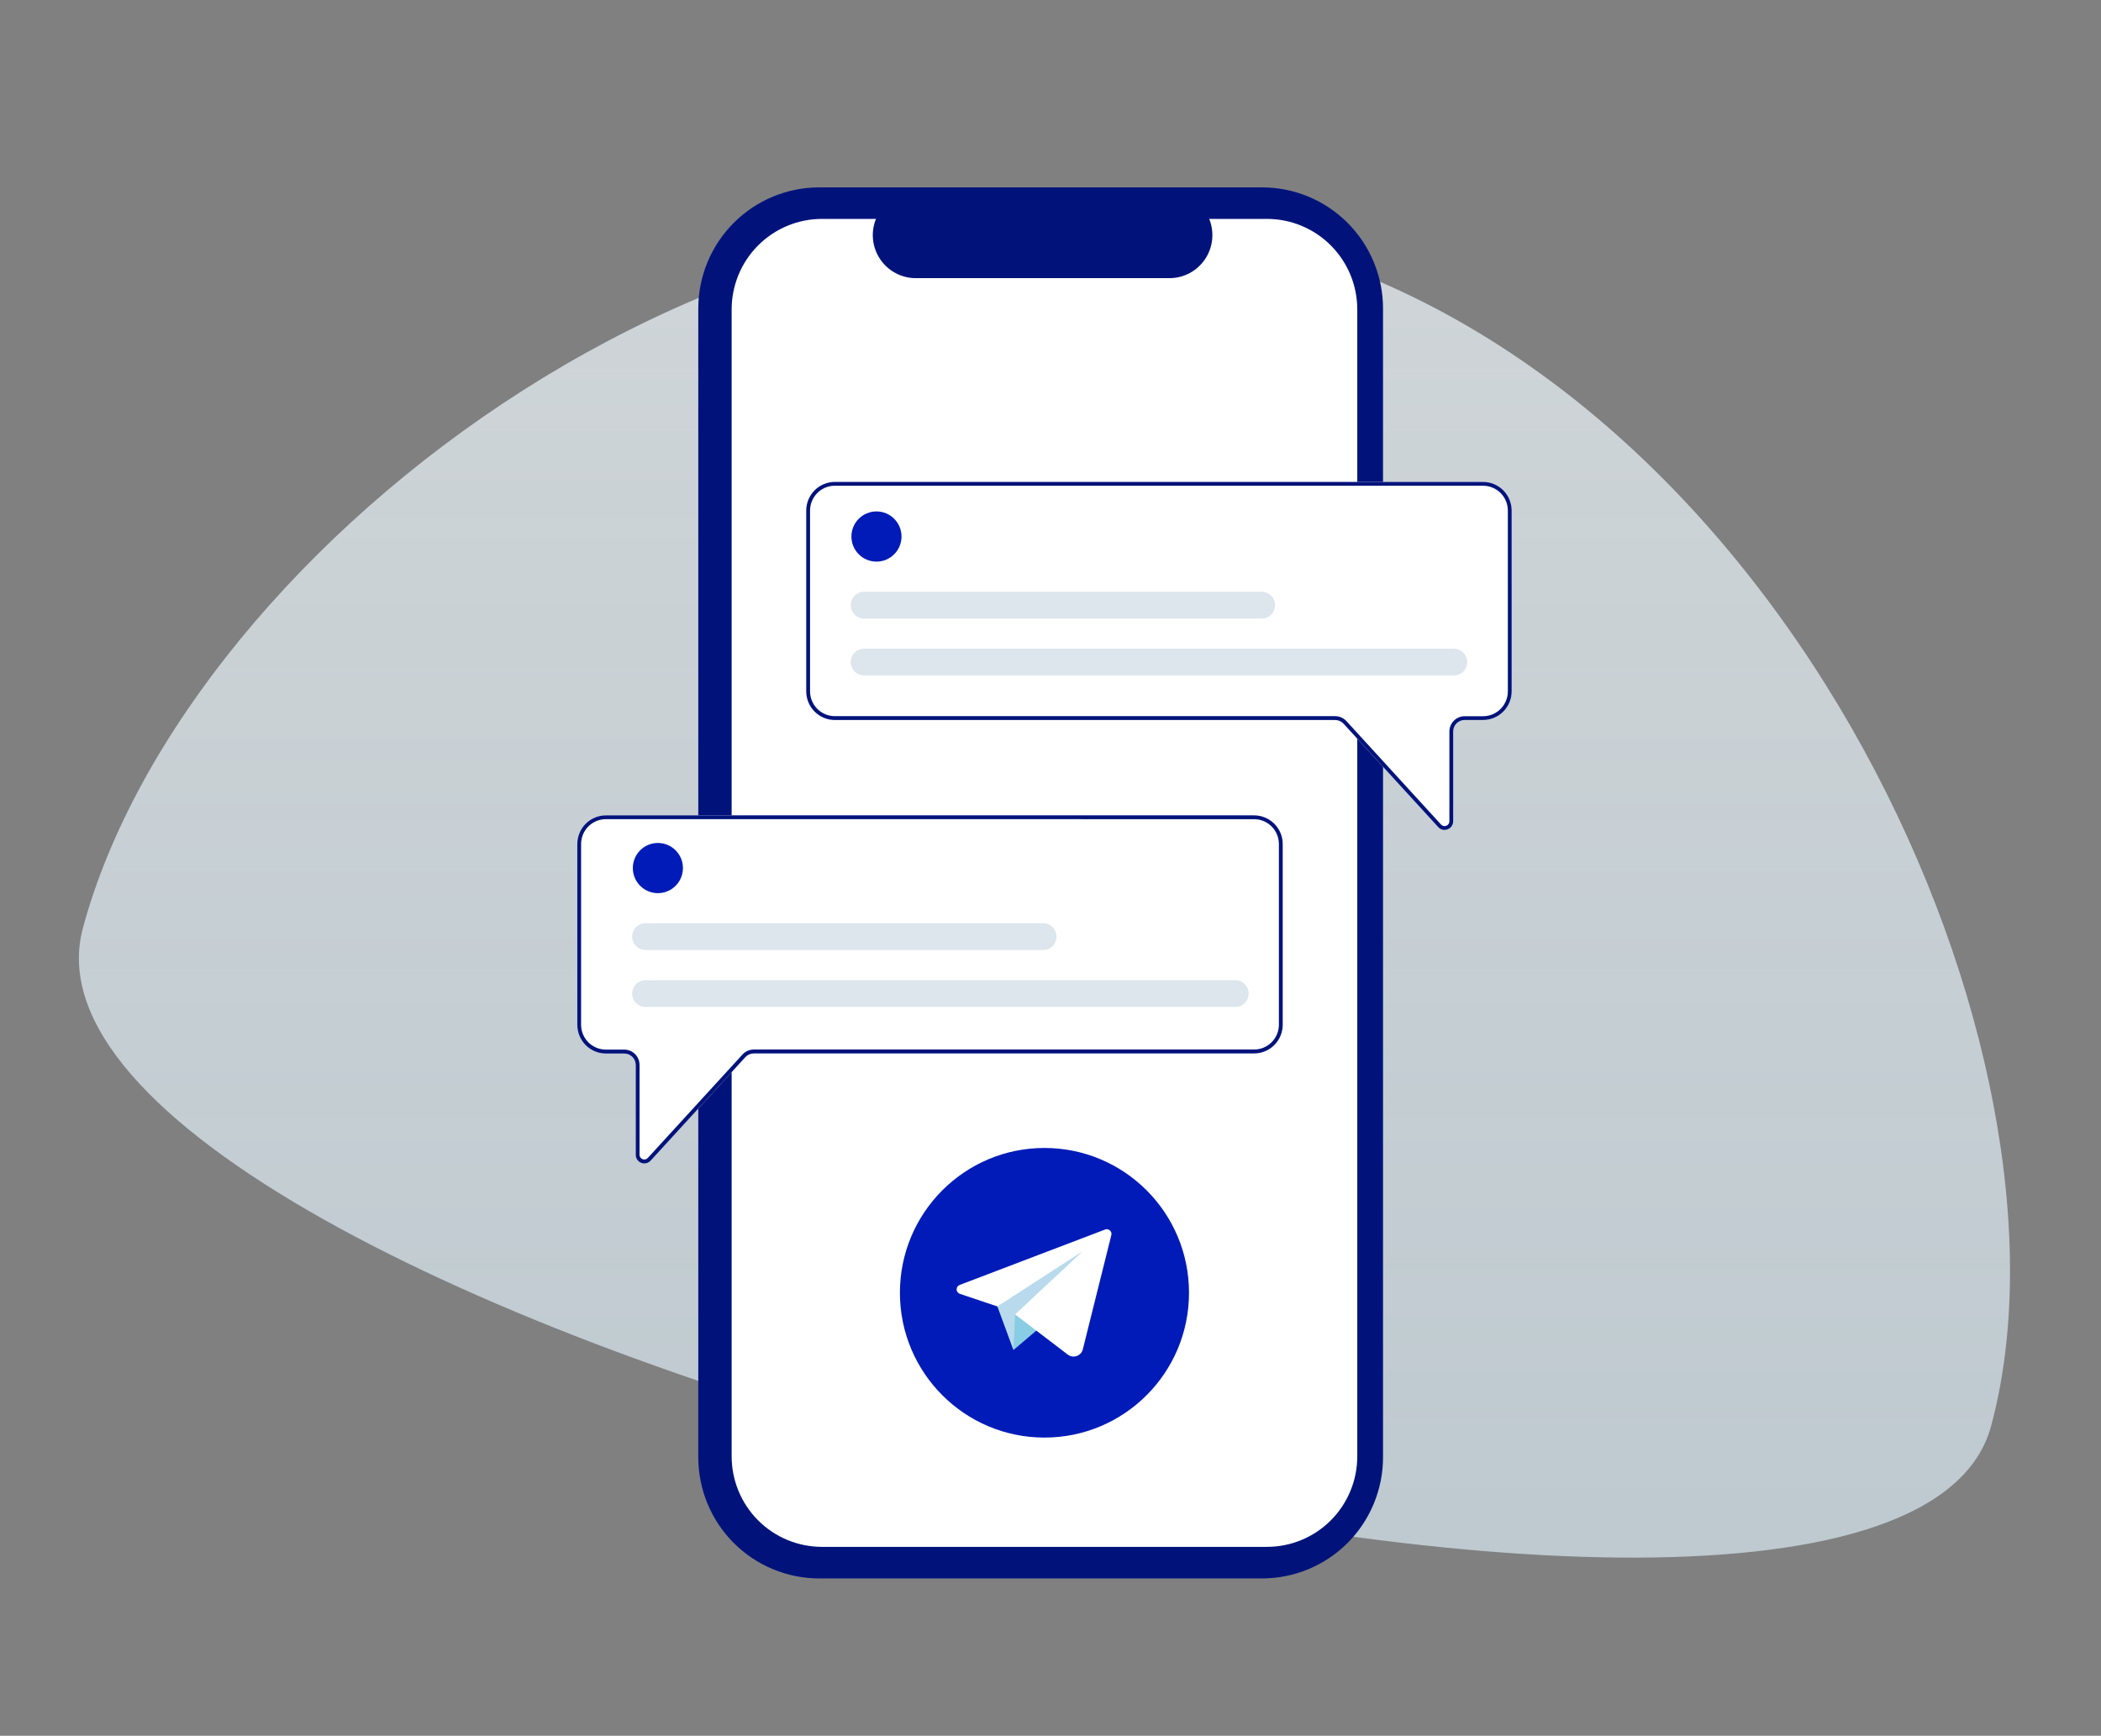
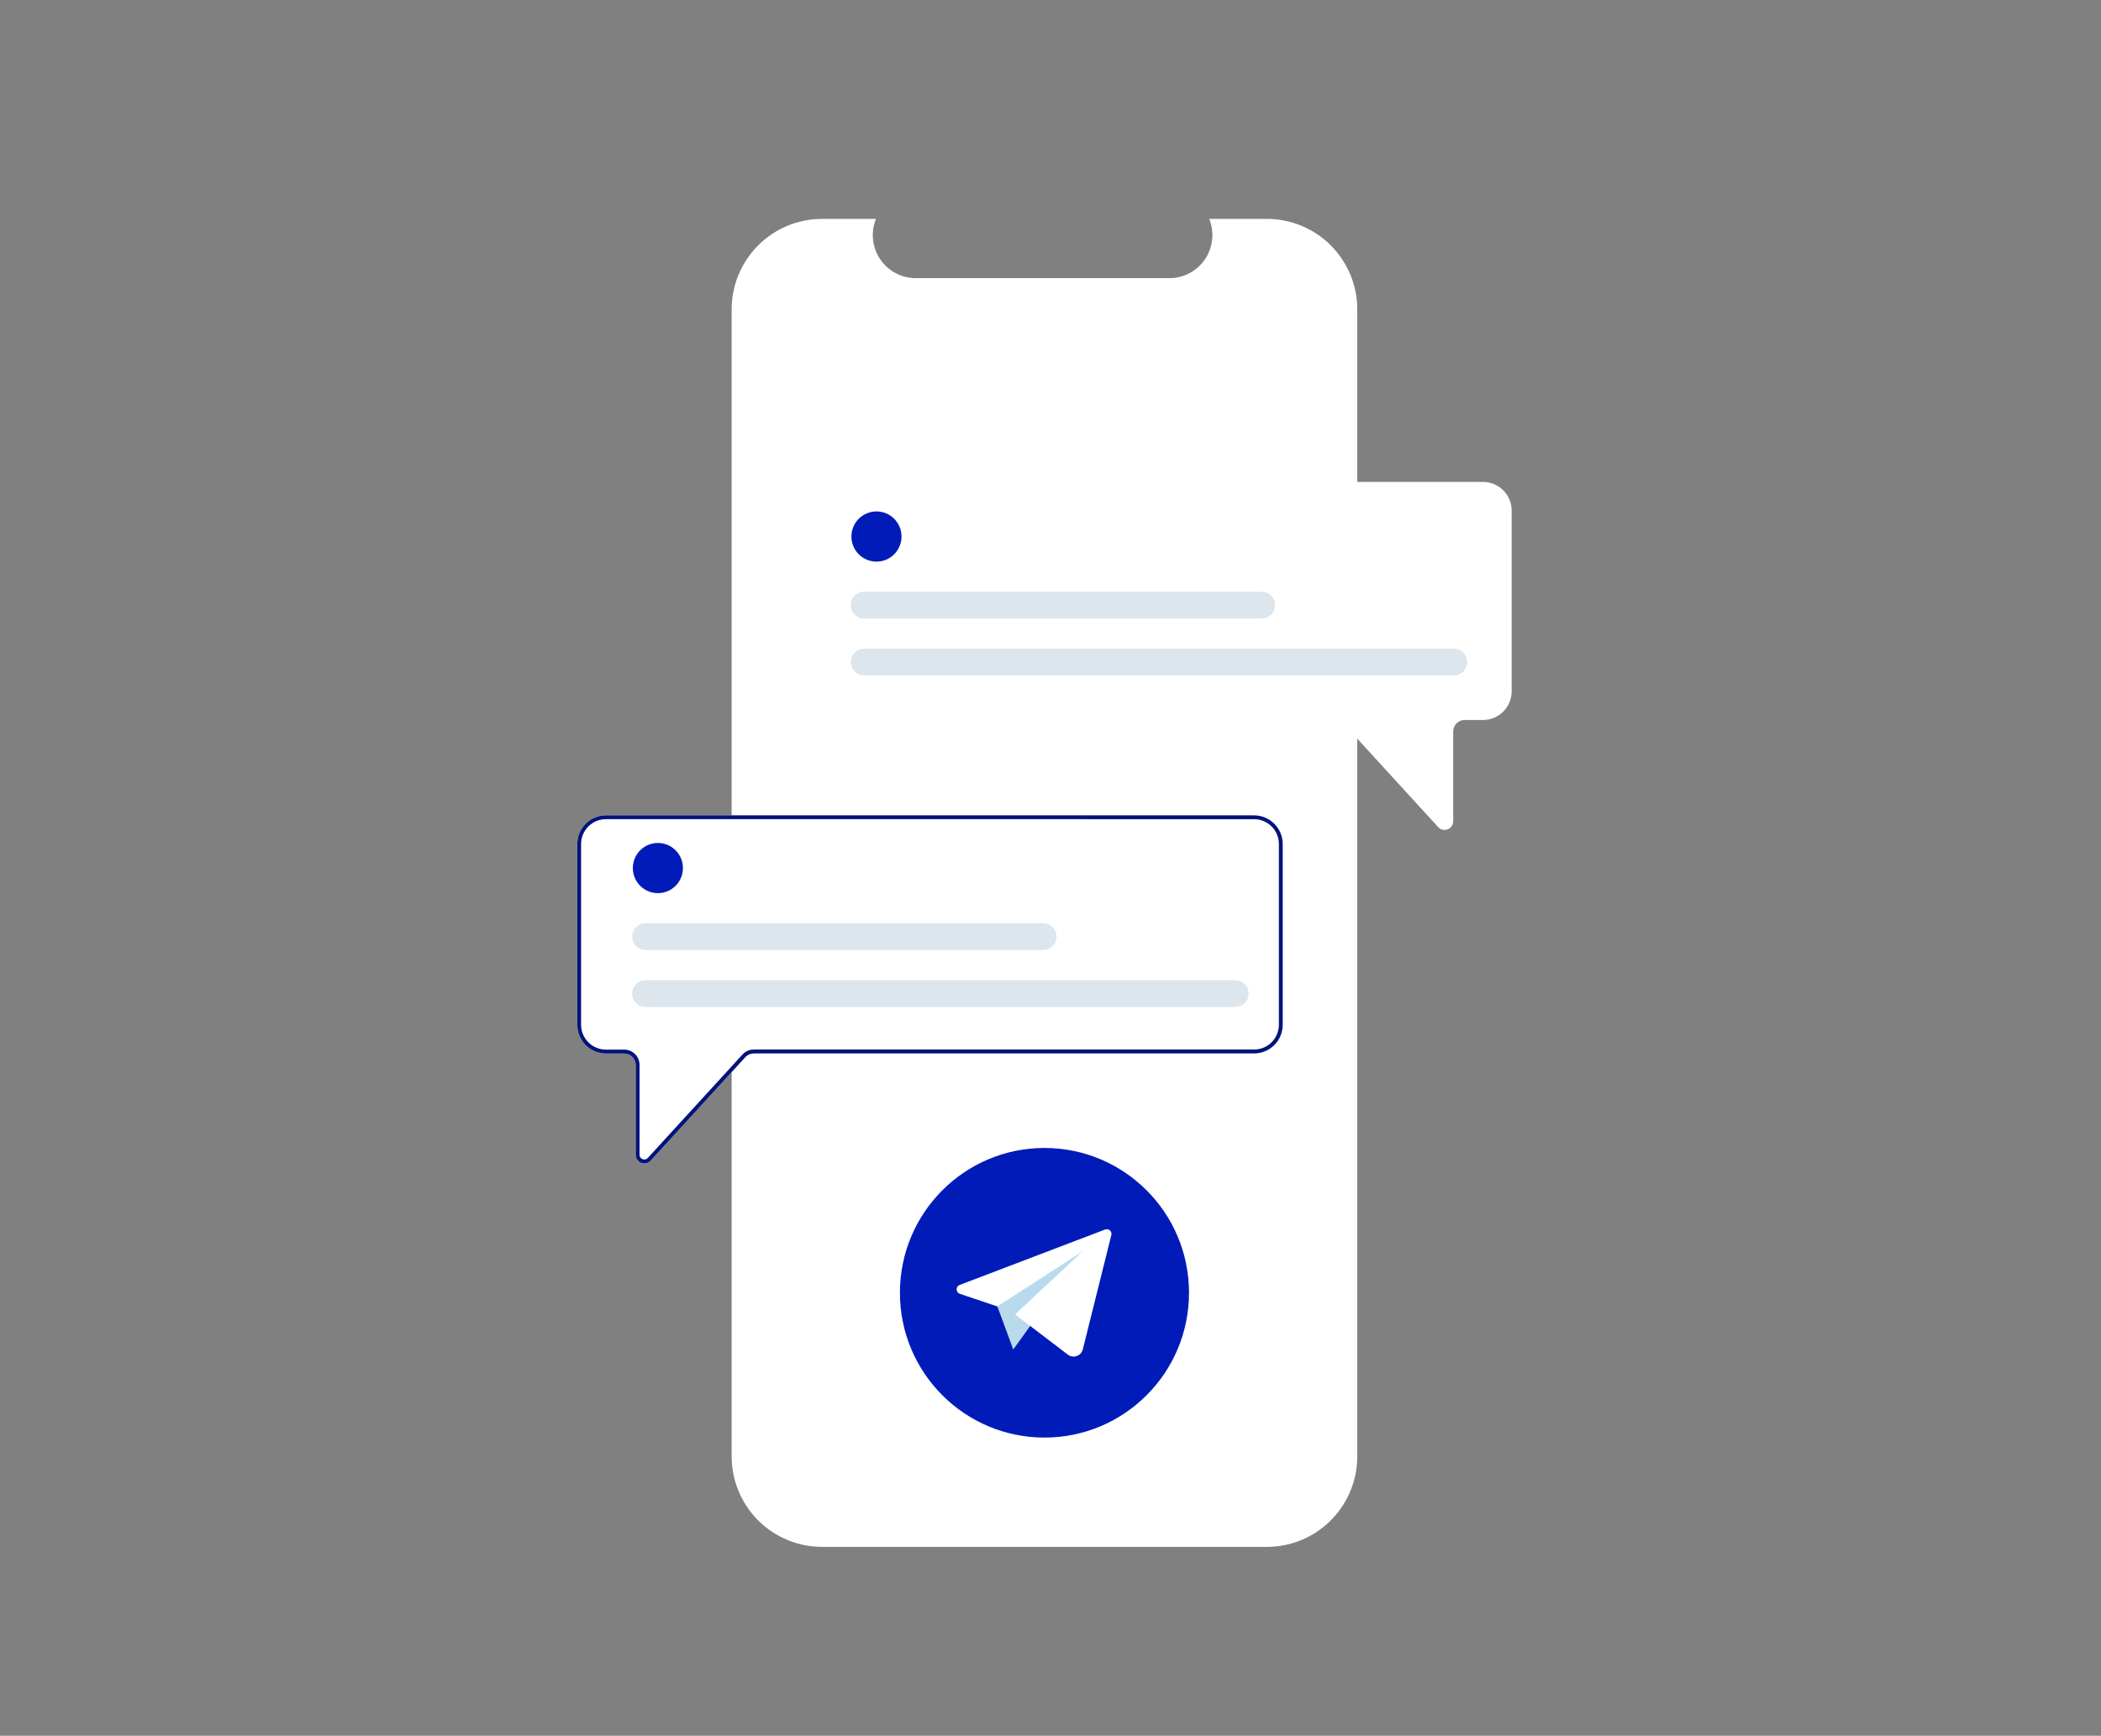
<svg xmlns="http://www.w3.org/2000/svg" width="213" height="176" viewBox="0 0 213 176" fill="none">
  <rect x="0" y="0" width="213" height="176" fill="#808080" stroke="none" />
-   <path opacity="0.7" fill-rule="evenodd" clip-rule="evenodd" d="M201.854 144.606C211.952 107.251 181.48 38.719 128.997 24.779C76.513 10.84 18.925 55.183 8.412 94.072C-2.1 132.961 191.756 181.96 201.854 144.606Z" fill="url(#paint0_linear)" />
  <g clip-path="url(#clip0)">
-     <path d="M140.986 52.527H140.212V31.287C140.212 28.028 138.919 24.903 136.62 22.599C134.32 20.295 131.201 19 127.949 19H83.055C79.803 19 76.684 20.294 74.384 22.599C72.084 24.903 70.792 28.028 70.792 31.287V147.76C70.792 151.019 72.084 154.144 74.384 156.448C76.684 158.752 79.803 160.047 83.055 160.047H127.949C131.201 160.046 134.32 158.752 136.62 156.448C138.919 154.143 140.212 151.019 140.212 147.76V67.628H140.986V52.527Z" fill="#01137B" />
    <path d="M137.601 31.372V147.669C137.601 150.103 136.636 152.437 134.918 154.158C133.201 155.879 130.871 156.845 128.442 156.845H83.334C80.905 156.845 78.575 155.879 76.858 154.158C75.14 152.437 74.175 150.103 74.175 147.669V31.372C74.175 28.939 75.14 26.604 76.858 24.884C78.575 23.163 80.905 22.196 83.334 22.196H88.806C88.537 22.858 88.434 23.576 88.507 24.287C88.58 24.998 88.827 25.681 89.225 26.274C89.623 26.868 90.16 27.354 90.79 27.69C91.419 28.027 92.122 28.203 92.835 28.204H118.561C119.275 28.203 119.977 28.027 120.607 27.69C121.237 27.354 121.774 26.868 122.172 26.274C122.57 25.681 122.816 24.998 122.889 24.287C122.962 23.576 122.86 22.858 122.591 22.196H128.442C129.645 22.196 130.836 22.433 131.947 22.894C133.058 23.355 134.068 24.031 134.918 24.884C135.769 25.736 136.443 26.747 136.904 27.86C137.364 28.974 137.601 30.167 137.601 31.372V31.372Z" fill="white" />
    <path d="M146.452 84.157C146.332 84.157 146.213 84.132 146.103 84.084C145.993 84.035 145.895 83.963 145.814 83.874L136.216 73.384C136.107 73.265 135.975 73.17 135.827 73.105C135.68 73.04 135.52 73.006 135.359 73.006H84.638C83.868 73.006 83.13 72.7 82.586 72.155C82.042 71.61 81.736 70.87 81.736 70.099V51.772C81.736 51.001 82.042 50.261 82.586 49.716C83.13 49.171 83.868 48.865 84.638 48.865H150.352C151.121 48.865 151.859 49.171 152.403 49.716C152.947 50.261 153.253 51.001 153.253 51.772V70.097C153.253 70.868 152.947 71.608 152.403 72.153C151.859 72.698 151.121 73.004 150.352 73.004H148.487C148.179 73.004 147.884 73.127 147.666 73.345C147.449 73.563 147.326 73.859 147.326 74.167V83.276C147.326 83.39 147.303 83.504 147.259 83.61C147.215 83.716 147.151 83.812 147.07 83.893C146.988 83.974 146.892 84.038 146.786 84.082C146.68 84.126 146.567 84.148 146.452 84.148V84.157Z" fill="white" />
-     <path d="M146.452 84.157C146.332 84.157 146.213 84.132 146.103 84.084C145.993 84.035 145.895 83.963 145.814 83.874L136.216 73.384C136.107 73.265 135.975 73.17 135.827 73.105C135.68 73.04 135.52 73.006 135.359 73.006H84.638C83.868 73.006 83.13 72.7 82.586 72.155C82.042 71.61 81.736 70.87 81.736 70.099V51.772C81.736 51.001 82.042 50.261 82.586 49.716C83.13 49.171 83.868 48.865 84.638 48.865H150.352C151.121 48.865 151.859 49.171 152.403 49.716C152.947 50.261 153.253 51.001 153.253 51.772V70.097C153.253 70.868 152.947 71.608 152.403 72.153C151.859 72.698 151.121 73.004 150.352 73.004H148.487C148.179 73.004 147.884 73.127 147.666 73.345C147.449 73.563 147.326 73.859 147.326 74.167V83.276C147.326 83.39 147.303 83.504 147.259 83.61C147.215 83.716 147.151 83.812 147.07 83.893C146.988 83.974 146.892 84.038 146.786 84.082C146.68 84.126 146.567 84.148 146.452 84.148V84.157ZM84.638 49.25C83.971 49.25 83.331 49.516 82.86 49.988C82.388 50.461 82.123 51.102 82.123 51.77V70.095C82.123 70.763 82.388 71.404 82.86 71.877C83.331 72.349 83.971 72.615 84.638 72.615H135.359C135.574 72.615 135.786 72.659 135.982 72.746C136.179 72.832 136.355 72.958 136.5 73.117L146.098 83.609C146.164 83.68 146.25 83.73 146.345 83.752C146.44 83.774 146.539 83.767 146.63 83.731C146.721 83.696 146.799 83.634 146.854 83.554C146.909 83.474 146.939 83.379 146.94 83.281V74.173C146.94 73.762 147.103 73.367 147.393 73.076C147.683 72.786 148.077 72.622 148.487 72.622H150.352C151.019 72.622 151.658 72.357 152.13 71.885C152.601 71.412 152.866 70.771 152.866 70.103V51.772C152.866 51.103 152.601 50.463 152.13 49.99C151.658 49.518 151.019 49.252 150.352 49.252L84.638 49.25Z" fill="#01137B" />
    <path d="M88.856 56.946C90.259 56.946 91.396 55.807 91.396 54.401C91.396 52.996 90.259 51.857 88.856 51.857C87.454 51.857 86.317 52.996 86.317 54.401C86.317 55.807 87.454 56.946 88.856 56.946Z" fill="#001BB8" />
    <path d="M147.386 68.485H87.601C87.242 68.485 86.897 68.342 86.643 68.087C86.389 67.833 86.247 67.488 86.247 67.128C86.247 66.768 86.389 66.423 86.643 66.169C86.897 65.914 87.242 65.772 87.601 65.772H147.39C147.749 65.772 148.094 65.914 148.347 66.169C148.601 66.423 148.744 66.768 148.744 67.128C148.744 67.488 148.601 67.833 148.347 68.087C148.094 68.342 147.749 68.485 147.39 68.485H147.386Z" fill="#DDE5ED" />
    <path d="M127.91 62.715H87.601C87.242 62.715 86.897 62.572 86.643 62.318C86.389 62.063 86.247 61.718 86.247 61.358C86.247 60.999 86.389 60.654 86.643 60.399C86.897 60.145 87.242 60.002 87.601 60.002H127.912C128.271 60.002 128.615 60.145 128.869 60.399C129.123 60.654 129.266 60.999 129.266 61.358C129.266 61.718 129.123 62.063 128.869 62.318C128.615 62.572 128.271 62.715 127.912 62.715H127.91Z" fill="#DDE5ED" />
    <path d="M65.007 117.907C64.842 117.845 64.701 117.733 64.602 117.588C64.503 117.443 64.45 117.271 64.451 117.095V107.987C64.451 107.678 64.329 107.382 64.111 107.164C63.894 106.946 63.599 106.824 63.291 106.824H61.428C60.658 106.824 59.921 106.518 59.376 105.972C58.832 105.427 58.527 104.688 58.527 103.917V85.582C58.527 84.811 58.832 84.071 59.376 83.526C59.921 82.981 60.658 82.675 61.428 82.675H127.14C127.91 82.675 128.648 82.981 129.192 83.526C129.736 84.071 130.042 84.811 130.042 85.582V103.907C130.042 104.678 129.736 105.418 129.192 105.963C128.648 106.508 127.91 106.814 127.14 106.814H76.419C76.258 106.814 76.098 106.848 75.951 106.913C75.803 106.978 75.671 107.073 75.562 107.192L65.964 117.684C65.883 117.773 65.784 117.845 65.674 117.894C65.563 117.943 65.444 117.968 65.324 117.969C65.215 117.969 65.107 117.948 65.007 117.907V117.907Z" fill="white" />
    <path d="M65.007 117.907C64.842 117.845 64.701 117.733 64.602 117.588C64.503 117.443 64.45 117.271 64.451 117.095V107.987C64.451 107.678 64.329 107.382 64.111 107.164C63.894 106.946 63.599 106.824 63.291 106.824H61.428C60.658 106.824 59.921 106.518 59.376 105.972C58.832 105.427 58.527 104.688 58.527 103.917V85.582C58.527 84.811 58.832 84.071 59.376 83.526C59.921 82.981 60.658 82.675 61.428 82.675H127.14C127.91 82.675 128.648 82.981 129.192 83.526C129.736 84.071 130.042 84.811 130.042 85.582V103.907C130.042 104.678 129.736 105.418 129.192 105.963C128.648 106.508 127.91 106.814 127.14 106.814H76.419C76.258 106.814 76.098 106.848 75.951 106.913C75.803 106.978 75.671 107.073 75.562 107.192L65.964 117.684C65.883 117.773 65.784 117.845 65.674 117.894C65.563 117.943 65.444 117.968 65.324 117.969C65.215 117.969 65.107 117.948 65.007 117.907V117.907ZM61.426 83.06C60.759 83.06 60.12 83.326 59.648 83.798C59.176 84.271 58.911 84.911 58.911 85.58V103.905C58.911 104.573 59.176 105.214 59.648 105.687C60.12 106.159 60.759 106.425 61.426 106.425H63.289C63.699 106.425 64.093 106.588 64.383 106.879C64.673 107.169 64.836 107.564 64.836 107.975V117.084C64.836 117.212 64.887 117.335 64.978 117.426C65.069 117.517 65.192 117.568 65.32 117.568C65.387 117.568 65.453 117.554 65.514 117.527C65.576 117.5 65.631 117.461 65.676 117.411L75.276 106.921C75.421 106.762 75.597 106.635 75.793 106.549C75.99 106.462 76.202 106.417 76.417 106.417H127.14C127.807 106.417 128.447 106.151 128.918 105.679C129.39 105.206 129.655 104.566 129.655 103.897V85.582C129.655 84.913 129.39 84.272 128.918 83.8C128.447 83.328 127.807 83.062 127.14 83.062L61.426 83.06Z" fill="#01137B" />
    <path d="M66.697 90.562C68.1 90.562 69.237 89.423 69.237 88.018C69.237 86.612 68.1 85.473 66.697 85.473C65.294 85.473 64.157 86.612 64.157 88.018C64.157 89.423 65.294 90.562 66.697 90.562Z" fill="#001BB8" />
    <path d="M125.229 102.101H65.444C65.085 102.101 64.74 101.958 64.486 101.704C64.232 101.449 64.09 101.104 64.09 100.744C64.09 100.385 64.232 100.04 64.486 99.785C64.74 99.531 65.085 99.388 65.444 99.388H125.233C125.592 99.388 125.936 99.531 126.19 99.785C126.444 100.04 126.587 100.385 126.587 100.744C126.587 101.104 126.444 101.449 126.19 101.704C125.936 101.958 125.592 102.101 125.233 102.101H125.229Z" fill="#DDE5ED" />
    <path d="M105.752 96.326H65.444C65.085 96.326 64.74 96.183 64.486 95.928C64.232 95.674 64.09 95.329 64.09 94.969C64.09 94.609 64.232 94.264 64.486 94.01C64.74 93.755 65.085 93.612 65.444 93.612H105.752C106.112 93.612 106.456 93.755 106.71 94.01C106.964 94.264 107.106 94.609 107.106 94.969C107.106 95.329 106.964 95.674 106.71 95.928C106.456 96.183 106.112 96.326 105.752 96.326V96.326Z" fill="#DDE5ED" />
    <path d="M105.888 145.764C113.981 145.764 120.542 139.19 120.542 131.082C120.542 122.973 113.981 116.399 105.888 116.399C97.795 116.399 91.234 122.973 91.234 131.082C91.234 139.19 97.795 145.764 105.888 145.764Z" fill="#001BB8" />
    <path d="M101.038 132.258L102.723 136.839L110.207 126.428L101.038 132.258Z" fill="#B8DAEC" />
-     <path d="M102.909 133.277L102.746 136.886L106.696 133.531L102.909 133.277Z" fill="#88CDE3" />
    <path d="M112.035 124.669L97.288 130.289C97.197 130.324 97.118 130.386 97.063 130.467C97.008 130.549 96.979 130.645 96.981 130.743C96.983 130.841 97.015 130.936 97.072 131.016C97.13 131.095 97.211 131.155 97.304 131.186L101.11 132.467L109.77 126.868L102.909 133.277L108.248 137.347C108.376 137.446 108.526 137.511 108.686 137.537C108.845 137.563 109.009 137.548 109.161 137.494C109.313 137.441 109.45 137.349 109.558 137.229C109.666 137.109 109.742 136.964 109.78 136.806L112.666 125.238C112.689 125.153 112.688 125.064 112.663 124.979C112.639 124.894 112.591 124.818 112.525 124.759C112.46 124.7 112.38 124.661 112.293 124.645C112.207 124.629 112.117 124.637 112.035 124.669Z" fill="white" />
  </g>
  <defs>
    <linearGradient id="paint0_linear" x1="105.888" y1="22.158" x2="105.888" y2="157.938" gradientUnits="userSpaceOnUse">
      <stop stop-color="#F1F9FD" />
      <stop offset="1" stop-color="#E3F5FF" stop-opacity="0.9" />
    </linearGradient>
    <clipPath id="clip0">
      <rect width="94.73" height="141.043" fill="white" transform="translate(58.523 19)" />
    </clipPath>
  </defs>
</svg>